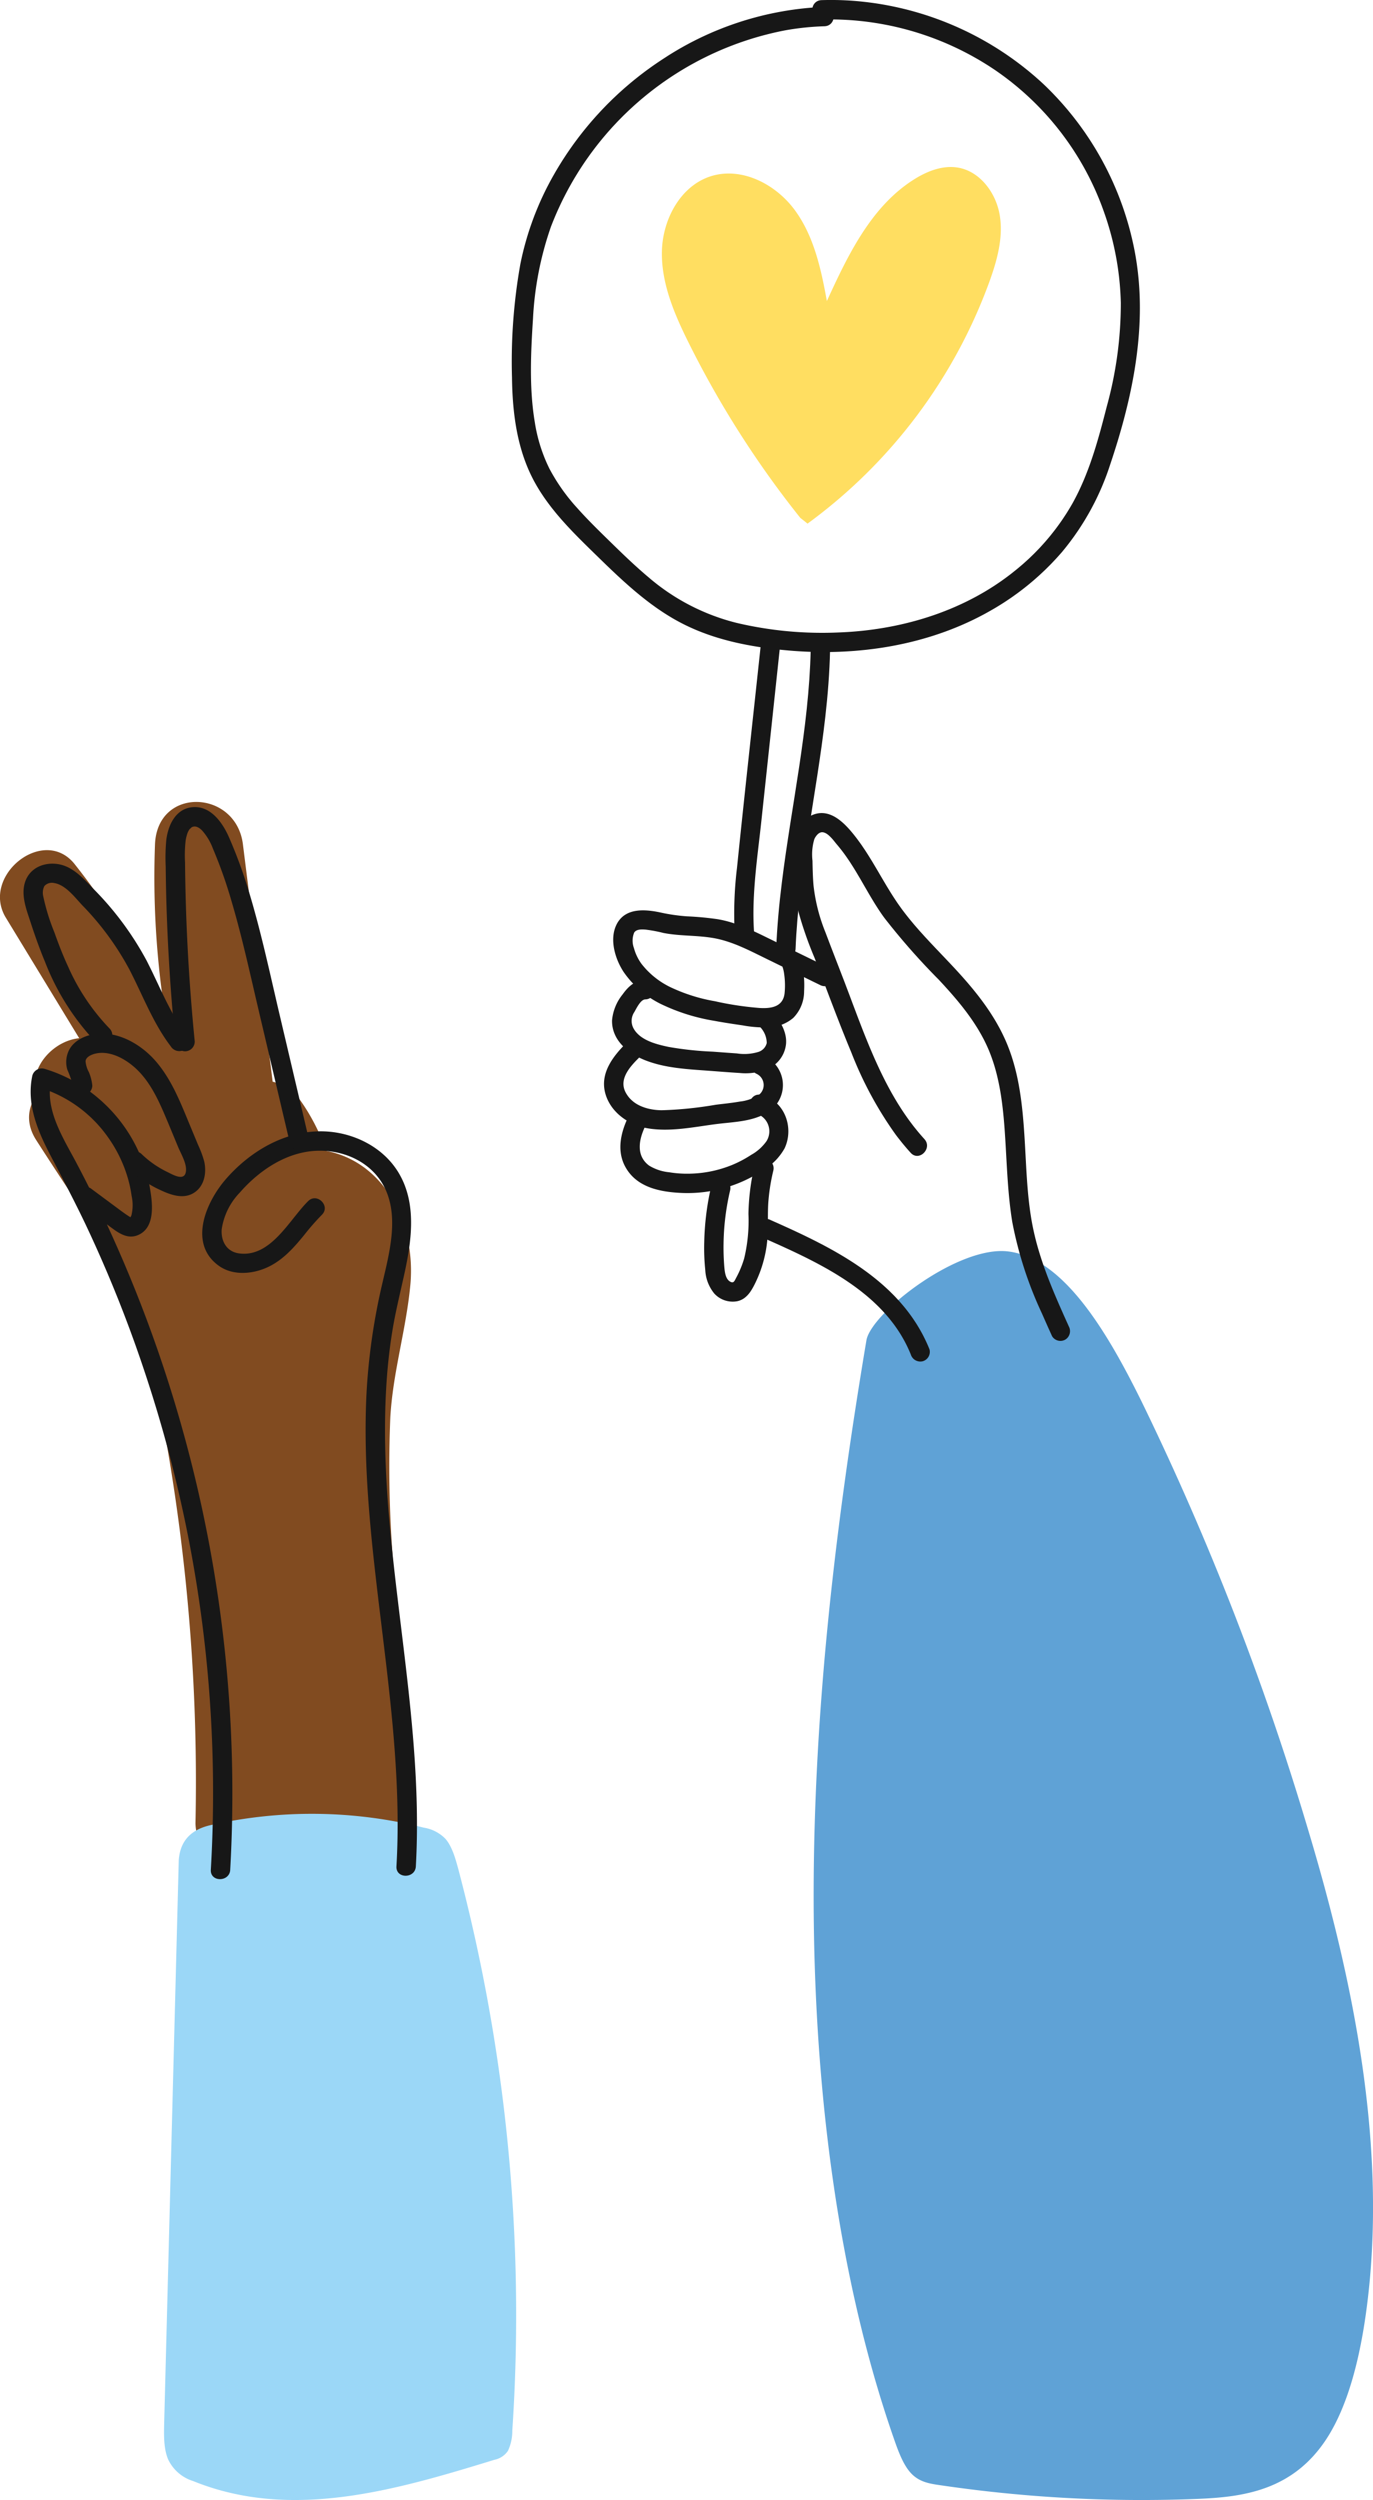
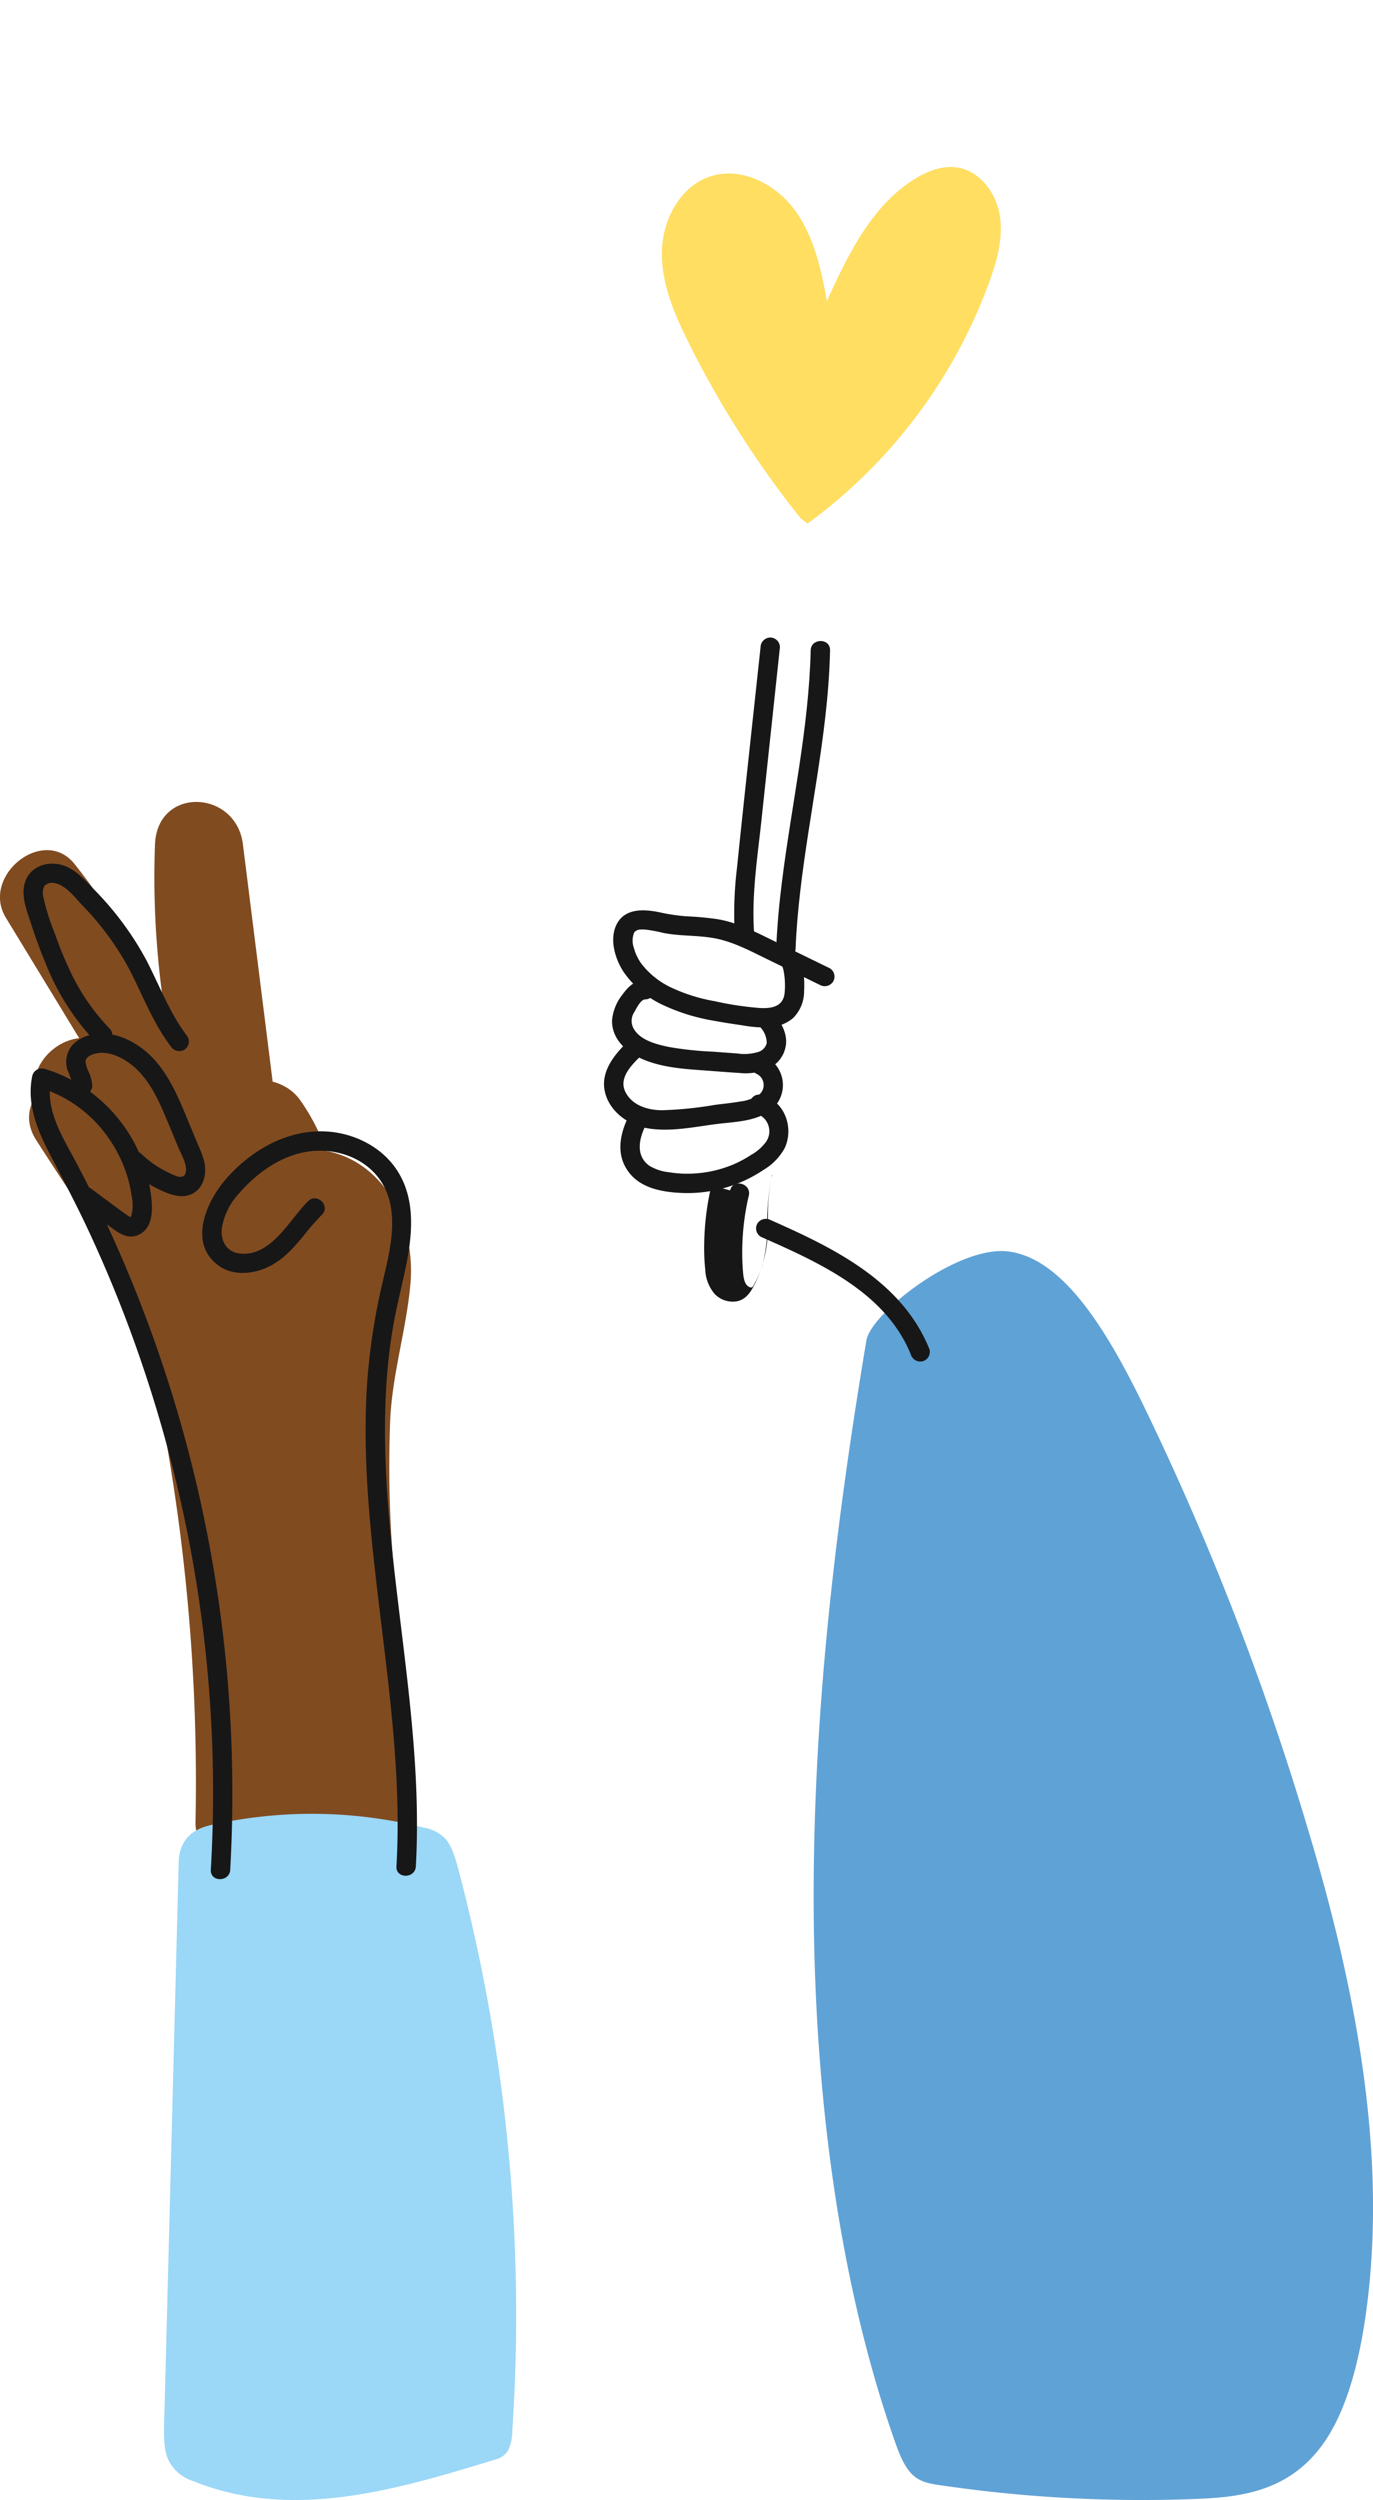
<svg xmlns="http://www.w3.org/2000/svg" width="249.673" height="454.506" viewBox="0 0 249.673 454.506">
  <g transform="translate(-2456.106 520.295)">
    <path d="M436.154,189.831a23.061,23.061,0,0,1-.161,10.048c-1.819,8.4,10.377,14.689,14.609,6.16a11.844,11.844,0,0,0,.8-10.025,17.635,17.635,0,0,0-1.181-2.63q-1.048-2.47-.593,2.3,1.168-.122,2.339-.246a5.284,5.284,0,0,1,2.462,4.636c.991,4.7-1.781,11.093-2.521,15.817a127.234,127.234,0,0,0-1.5,16.765c-.544,23.256,2.2,46.8,3.658,70.005q4-4,7.993-7.993-11.47-.317-22.94-.631l7.993,7.993a379.269,379.269,0,0,0-6.558-77.317c-4.284-22.553-10.361-44.647-24.841-62.907-5.6-7.06-17.712,2.235-12.553,9.688a34.382,34.382,0,0,0,19.894,14.374c6.014,1.642,11.258-3.958,9.832-9.834a126.5,126.5,0,0,0-23.677-48.3c-5.624-7.218-17.2,2.066-12.555,9.686l36.986,60.745c3.776,6.2,15.937,4.286,14.9-4.035l-8.781-70.066c-1.249-9.957-15.56-10.572-15.987,0a160.009,160.009,0,0,0,13.41,70.392c3.177,7.357,15.3,3.527,14.9-4.035l-.854-15.856-14.9,4.035c5.41,7.56,5.872,18.444,6.275,27.451a234.85,234.85,0,0,1-.761,27.8c-1.412,19.1-3.579,38.135-1.522,57.278q7.851-1.062,15.7-2.126-6.5-42.582-13-85.164-6.681,3.89-13.36,7.778a30.753,30.753,0,0,1,6.724,14.156l14.61-6.16q-18.558-24.182-35.024-49.838c-5.541-8.631-19.384-.624-13.8,8.07Q418.637,203.5,437.2,227.684c5.343,6.962,16.641,3.231,14.61-6.158a47.258,47.258,0,0,0-10.836-21.211c-5.787-6.746-14.428.785-13.36,7.778l13,85.164c1.344,8.814,16.665,6.844,15.7-2.125-2.27-21.117.644-42.081,1.923-63.155,1.071-17.64,2.761-42.266-8.1-57.441-4.227-5.906-15.36-4.58-14.9,4.034l.854,15.856,14.9-4.035a142.008,142.008,0,0,1-11.228-62.322H423.772l8.782,70.066,14.9-4.033q-18.491-30.373-36.984-60.745l-12.555,9.686a108.13,108.13,0,0,1,19.566,41.245l9.832-9.832a17.3,17.3,0,0,1-10.34-7.028q-6.276,4.844-12.555,9.686c13.138,16.569,17.61,38.562,21.291,58.886a358.093,358.093,0,0,1,5.424,70.034,8.122,8.122,0,0,0,7.994,7.993q11.47.314,22.94.631c4.125.113,8.259-3.759,7.993-7.993-1.03-16.446-2.115-32.89-3.084-49.339a218.443,218.443,0,0,1-.412-25.079c.46-8.187,2.881-15.95,3.64-24.062,1.186-12.657-6.388-25.7-20.492-24.661-5.213.38-11.926,2.874-14.786,7.555a12.473,12.473,0,0,0-.058,11.24c1.44,2.577.2,3.149,1.934-.35q7.3,3.079,14.609,6.16a44.048,44.048,0,0,0,.163-18.548c-1.947-10.092-17.359-5.819-15.416,4.249" transform="translate(2060.52 -490.866)" fill="#814b20" />
    <path d="M416.92,239.9q-1.326,51.162-2.651,102.324c-.058,2.254-.089,4.662.719,6.577a7.477,7.477,0,0,0,4.553,3.941c17.79,7.22,36.685,1.693,54.75-3.858a3.932,3.932,0,0,0,2.486-1.624,8.537,8.537,0,0,0,.8-3.695A317.445,317.445,0,0,0,467.76,241.5c-.547-2.03-1.161-4.142-2.326-5.5a7,7,0,0,0-3.931-2.045,83.6,83.6,0,0,0-38.794-.464c-2.761.622-5.508,2.2-5.789,6.4" transform="translate(2071.691 -421.974)" fill="#9bd7f7" />
    <path d="M435.358,292.363a245.86,245.86,0,0,0-20.815-113.79q-3.321-7.479-7.149-14.721c-2.368-4.475-5.762-9.643-4.612-14.956q-1.084.616-2.169,1.233a23.676,23.676,0,0,1,12.452,8.959,24.7,24.7,0,0,1,3.53,7.039,22.487,22.487,0,0,1,.836,3.731,7.644,7.644,0,0,1-.045,3.556c.022-.059-.241.486-.158.307.045-.1,0,.045-.107.07.171-.04.214.013.082-.067-.775-.472-1.5-1.01-2.227-1.552q-2.516-1.866-5.029-3.73a1.776,1.776,0,0,0-2.412.632,1.805,1.805,0,0,0,.633,2.412l5.164,3.831c1.584,1.175,3.33,2.563,5.391,1.6,3.149-1.474,2.47-6.037,1.987-8.778a27.807,27.807,0,0,0-9.517-16.2,26.871,26.871,0,0,0-9.64-5.207,1.779,1.779,0,0,0-2.169,1.231c-1.121,5.18.961,10.078,3.325,14.591,2.248,4.286,4.5,8.556,6.566,12.937a238.251,238.251,0,0,1,10.761,27.051,241.465,241.465,0,0,1,11.8,89.824c-.131,2.267,3.4,2.259,3.527,0" transform="translate(2062.609 -472.727)" fill="#171717" />
    <path d="M407.859,152.135a8.564,8.564,0,0,0-.62-2.414,5.029,5.029,0,0,1-.606-1.966c.037-.82,1.161-1.292,2-1.45,2.755-.52,5.682,1.258,7.559,3.153,2.323,2.344,3.744,5.442,5.015,8.443.769,1.816,1.516,3.642,2.272,5.461.54,1.3,1.73,3.205,1.354,4.663-.39,1.516-2.435.278-3.336-.157a17.925,17.925,0,0,1-4.654-3.237c-1.635-1.575-4.133.916-2.494,2.494a20.923,20.923,0,0,0,5.368,3.787c1.949.94,4.388,2.022,6.468.841,2.043-1.159,2.507-3.695,2.022-5.814a19.244,19.244,0,0,0-1.129-3.031q-.734-1.77-1.469-3.538c-1.682-4.048-3.273-8.212-6.163-11.581-2.555-2.975-6.545-5.381-10.595-5.05-2.037.166-4.289,1.1-5.25,3.03a4.875,4.875,0,0,0-.286,3.495,19.75,19.75,0,0,1,1.017,2.873A1.816,1.816,0,0,0,406.1,153.9a1.775,1.775,0,0,0,1.763-1.763" transform="translate(2065.031 -475.097)" fill="#171717" />
    <path d="M457.432,287.46c.818-14.566-.934-29.093-2.687-43.527-1.741-14.339-3.536-28.791-2.713-43.264a101.052,101.052,0,0,1,1.113-10.454c.555-3.418,1.381-6.77,2.128-10.148,1.375-6.209,2.456-13.276-1.141-18.975-3.134-4.969-9.2-7.562-14.97-7.245-6.364.347-12.156,3.936-16.268,8.657-3.6,4.131-6.9,11.694-1.325,15.742,2.456,1.784,5.835,1.578,8.516.457,2.974-1.241,5.082-3.621,7.077-6.069A44.164,44.164,0,0,1,440.347,169c1.62-1.6-.874-4.088-2.492-2.492-3.431,3.381-6.785,10.292-12.569,9.509-2.286-.31-3.319-2.262-3.157-4.382A12.091,12.091,0,0,1,425.386,165c3.53-4.057,8.5-7.428,14.027-7.637,5.066-.192,10.177,2.171,12.425,6.873,2.512,5.258.783,11.7-.459,17.06a114.274,114.274,0,0,0-2.892,19.7c-.737,13.594.823,27.176,2.454,40.652,1.637,13.525,3.4,27.1,3.154,40.755q-.046,2.532-.19,5.061c-.126,2.267,3.4,2.261,3.527,0" transform="translate(2074.293 -468.443)" fill="#171717" />
    <path d="M413.943,153.392a38.722,38.722,0,0,1-7.559-11.26c-.946-2.04-1.76-4.137-2.507-6.257a37.406,37.406,0,0,1-2.019-6.532,2.717,2.717,0,0,1,.2-1.893,1.857,1.857,0,0,1,1.813-.534c2.062.329,3.757,2.639,5.092,4.049a51.528,51.528,0,0,1,8.545,11.646c2.443,4.71,4.3,9.749,7.539,14a1.823,1.823,0,0,0,2.412.633,1.775,1.775,0,0,0,.633-2.412c-3.207-4.214-5.063-9.2-7.471-13.87a56.119,56.119,0,0,0-9.709-13.063c-1.723-1.792-3.655-3.947-6.225-4.409-2.617-.472-5.335.631-6.169,3.317-.74,2.38.288,4.966,1.02,7.216.788,2.424,1.64,4.828,2.62,7.181a44.652,44.652,0,0,0,9.292,14.676,1.765,1.765,0,0,0,2.494-2.494" transform="translate(2062.121 -486.663)" fill="#171717" />
-     <path d="M419.73,159.591q-1.077-10.822-1.506-21.694-.213-5.434-.261-10.871a23.873,23.873,0,0,1,.11-4.011,7.569,7.569,0,0,1,.358-1.391,3.157,3.157,0,0,1,.411-.721c-.1.133.4-.334.213-.2.651-.475,1.367-.134,1.992.489a10.286,10.286,0,0,1,1.974,3.287,83.389,83.389,0,0,1,3.362,9.475c1.973,6.651,3.436,13.451,5.023,20.2q2.8,11.9,5.6,23.8c.52,2.208,3.92,1.273,3.4-.938q-2.657-11.3-5.316-22.61c-1.7-7.252-3.256-14.567-5.4-21.707a88.367,88.367,0,0,0-3.755-10.3c-1.13-2.558-3.212-5.565-6.363-5.444-3.213.125-4.657,3.138-5.015,5.933a34.926,34.926,0,0,0-.112,4.841q.029,2.806.1,5.611.348,13.151,1.655,26.252a1.813,1.813,0,0,0,1.763,1.763,1.776,1.776,0,0,0,1.763-1.763" transform="translate(2071.793 -490.518)" fill="#171717" />
    <path d="M497.764,183.468c-5.538,33.016-9.639,67-9.629,101.311s4.3,69.122,14.63,98.684c.8,2.3,1.683,4.641,3.01,6.1,1.472,1.618,3.3,1.941,5.05,2.2a250.938,250.938,0,0,0,47.3,2.528c8.265-.342,17.258-1.586,23.346-11.023,3.794-5.883,5.922-14.267,7.1-22.733,4.15-29.86-2.4-60.936-10.638-88.28A508.155,508.155,0,0,0,548,195.271c-6.447-13.151-14.391-26.509-24.482-27.76-9.026-1.117-24.494,10.847-25.75,15.957" transform="translate(2115.93 -460.291)" fill="#5fa2d6" />
-     <path d="M509.682,176.907c-7.389-8.1-10.849-18.983-14.71-29.024-1.1-2.865-2.221-5.722-3.3-8.595a31.9,31.9,0,0,1-2.157-8.5c-.128-1.495-.163-2.994-.189-4.494a9.66,9.66,0,0,1,.337-3.918c.241-.556.806-1.3,1.474-1.257,1.044.066,2.059,1.565,2.667,2.277,3.418,4,5.458,8.986,8.543,13.229a123.726,123.726,0,0,0,9.971,11.33c3.317,3.56,6.505,7.295,8.6,11.731,2.294,4.868,2.986,10.336,3.36,15.648.392,5.554.48,11.132,1.376,16.639a70.159,70.159,0,0,0,5.42,16.684c.593,1.36,1.2,2.715,1.813,4.069a1.777,1.777,0,0,0,2.412.633,1.805,1.805,0,0,0,.633-2.412c-2.505-5.562-5.013-11.175-6.348-17.156-1.263-5.65-1.335-11.471-1.7-17.226-.358-5.7-.953-11.525-3.137-16.853-2.056-5.013-5.36-9.255-8.991-13.226-3.469-3.794-7.239-7.367-10.284-11.528-3.282-4.484-5.479-9.677-9.079-13.944-1.883-2.23-4.459-4.438-7.482-2.835-2.742,1.452-3.161,4.681-3.122,7.464a44.393,44.393,0,0,0,.835,9.384,67.179,67.179,0,0,0,3.055,8.878c2.222,5.779,4.352,11.6,6.737,17.319a67.646,67.646,0,0,0,8.016,14.841c.87,1.153,1.779,2.27,2.753,3.338,1.533,1.68,4.021-.82,2.494-2.494" transform="translate(2114.527 -490.111)" fill="#171717" />
    <path d="M504.706,139.213q-5.127-2.5-10.254-5.009c-3.233-1.578-6.518-3.295-10.1-3.9a55.88,55.88,0,0,0-5.611-.524,33.973,33.973,0,0,1-4.85-.707c-2.8-.593-6.361-.87-7.912,2.128-1.4,2.71-.3,6.366,1.293,8.751a17.761,17.761,0,0,0,6.706,5.754,35.4,35.4,0,0,0,9.722,3.066c1.725.326,3.464.583,5.2.835a21.6,21.6,0,0,0,4.636.361,7.344,7.344,0,0,0,4.528-1.706,6.863,6.863,0,0,0,1.987-4.863c.192-3.563-.406-8.308-4.737-8.815a1.775,1.775,0,0,0-1.763,1.763,1.806,1.806,0,0,0,1.763,1.763c.764.09,1.028,1.546,1.1,2.089a14.359,14.359,0,0,1,.078,3.666c-.334,2.377-2.42,2.691-4.47,2.582a57.491,57.491,0,0,1-8.193-1.234,31.072,31.072,0,0,1-7.954-2.492,14.8,14.8,0,0,1-5.344-4.24,8.586,8.586,0,0,1-1.418-2.916,3.845,3.845,0,0,1,.042-2.834c.406-.625,1.308-.588,2.05-.54a25.9,25.9,0,0,1,3.268.612c3.061.6,6.211.392,9.269.959,3.346.62,6.372,2.233,9.4,3.711l9.789,4.782a1.81,1.81,0,0,0,2.412-.633,1.781,1.781,0,0,0-.633-2.412" transform="translate(2102.277 -483.484)" fill="#171717" />
    <path d="M471.263,136.611c-1.835,0-3.124,1.2-4.125,2.611a8.721,8.721,0,0,0-1.934,4.745c-.062,3.783,3.21,6.216,6.417,7.391,3.476,1.273,7.252,1.476,10.91,1.741,1.955.142,3.91.309,5.867.424a10.328,10.328,0,0,0,5.376-.868,5.526,5.526,0,0,0,3.073-4.446c.166-2.086-.964-3.944-2.2-5.517a1.774,1.774,0,0,0-2.494,0,1.81,1.81,0,0,0,0,2.494,4.307,4.307,0,0,1,1.183,2.886,2.257,2.257,0,0,1-1.5,1.616,8.822,8.822,0,0,1-3.931.277c-1.455-.1-2.91-.211-4.365-.318a60.514,60.514,0,0,1-8.061-.867c-2.181-.457-5.074-1.177-6.3-3.247a2.858,2.858,0,0,1,.089-3.1c.369-.649,1.143-2.291,1.992-2.289a1.764,1.764,0,0,0,0-3.527" transform="translate(2102.199 -478.747)" fill="#171717" />
    <path d="M468.572,143.832c-2.548,2.494-5.13,5.68-4.016,9.495.994,3.4,4.272,5.655,7.642,6.232,4.141.71,8.468-.254,12.582-.774,3.367-.425,7.413-.44,10.126-2.777a5.791,5.791,0,0,0-1.207-9.445,1.813,1.813,0,0,0-2.412.633,1.78,1.78,0,0,0,.633,2.412,2.256,2.256,0,0,1,.393,3.971A8.054,8.054,0,0,1,489,154.7c-1.452.254-2.927.395-4.388.579a68.855,68.855,0,0,1-9.875,1c-2.505-.048-5.223-.841-6.492-3.2-1.421-2.631,1.081-5.052,2.822-6.754,1.624-1.591-.87-4.083-2.494-2.494" transform="translate(2101.652 -474.729)" fill="#171717" />
    <path d="M467.666,153.524c-1.627,3.335-2.385,7.074.029,10.251,2.269,2.986,6.269,3.624,9.8,3.762a24.825,24.825,0,0,0,14.686-4.2,10.5,10.5,0,0,0,3.851-3.954c1.733-3.751-.006-8.606-4.2-9.671-2.2-.558-3.14,2.842-.938,3.4a3.37,3.37,0,0,1,1.854,4.964,8.34,8.34,0,0,1-2.817,2.531,20.557,20.557,0,0,1-3.474,1.837,21.527,21.527,0,0,1-7.544,1.579,19.955,19.955,0,0,1-3.9-.259,8.546,8.546,0,0,1-3.624-1.2c-2.494-1.838-1.848-4.852-.675-7.256a1.81,1.81,0,0,0-.633-2.412,1.781,1.781,0,0,0-2.412.633" transform="translate(2102.766 -470.943)" fill="#171717" />
    <path d="M482.452,167.037c10.436,4.619,22.692,10.033,27.264,21.392a1.817,1.817,0,0,0,2.168,1.231,1.774,1.774,0,0,0,1.233-2.168c-4.994-12.407-17.375-18.406-28.885-23.5a1.822,1.822,0,0,0-2.412.633,1.778,1.778,0,0,0,.633,2.412" transform="translate(2112.012 -462.477)" fill="#171717" />
-     <path d="M477.007,161.773a49.586,49.586,0,0,0-1.314,10.347,38.608,38.608,0,0,0,.19,5.069,7.281,7.281,0,0,0,1.667,4.3,4.553,4.553,0,0,0,4.11,1.375c1.618-.336,2.476-1.65,3.175-3.033a22.531,22.531,0,0,0,2.4-9.167c.086-1.957-.022-3.91.12-5.866a35.264,35.264,0,0,1,.9-5.674c.528-2.206-2.871-3.146-3.4-.937a40.26,40.26,0,0,0-1.122,8.794,29.2,29.2,0,0,1-.771,8.072,17.951,17.951,0,0,1-1.388,3.405c-.395.737-.518,1.253-1.255.777s-.882-1.663-.958-2.47a42.109,42.109,0,0,1-.154-4.308,44.993,44.993,0,0,1,1.194-9.747c.516-2.206-2.883-3.149-3.4-.937" transform="translate(2108.473 -466.584)" fill="#171717" />
+     <path d="M477.007,161.773a49.586,49.586,0,0,0-1.314,10.347,38.608,38.608,0,0,0,.19,5.069,7.281,7.281,0,0,0,1.667,4.3,4.553,4.553,0,0,0,4.11,1.375c1.618-.336,2.476-1.65,3.175-3.033a22.531,22.531,0,0,0,2.4-9.167c.086-1.957-.022-3.91.12-5.866a35.264,35.264,0,0,1,.9-5.674a40.26,40.26,0,0,0-1.122,8.794,29.2,29.2,0,0,1-.771,8.072,17.951,17.951,0,0,1-1.388,3.405c-.395.737-.518,1.253-1.255.777s-.882-1.663-.958-2.47a42.109,42.109,0,0,1-.154-4.308,44.993,44.993,0,0,1,1.194-9.747c.516-2.206-2.883-3.149-3.4-.937" transform="translate(2108.473 -466.584)" fill="#171717" />
    <path d="M482.707,151.092c-.438-6.7.63-13.44,1.34-20.084l2.144-20.062q.614-5.758,1.229-11.514a1.774,1.774,0,0,0-1.762-1.763,1.8,1.8,0,0,0-1.763,1.763c-1.429,13.373-2.914,26.743-4.284,40.122a69.053,69.053,0,0,0-.43,11.538,1.805,1.805,0,0,0,1.763,1.763,1.779,1.779,0,0,0,1.763-1.763" transform="translate(2110.512 -502.061)" fill="#171717" />
    <path d="M487.4,154.065c.58-14.2,3.806-28.1,5.408-42.193.457-4.022.774-8.059.868-12.105.051-2.27-3.474-2.269-3.527,0-.329,14.216-3.5,28.132-5.241,42.2-.5,4.019-.87,8.053-1.036,12.1-.093,2.269,3.434,2.265,3.527,0" transform="translate(2113.375 -501.824)" fill="#171717" />
-     <path d="M510.642,26.418a57.343,57.343,0,0,0-29.309,9.445,61.254,61.254,0,0,0-20.828,22.773,54.322,54.322,0,0,0-5.153,14.513,100.955,100.955,0,0,0-1.525,20.674c.08,6.42.9,12.962,3.954,18.7,2.942,5.517,7.591,9.9,12.016,14.219,4.5,4.388,9.2,8.78,14.825,11.7,5.925,3.082,12.577,4.36,19.175,4.962,12.713,1.164,25.979-.849,37.141-7.268A49.116,49.116,0,0,0,553.864,125.5a47.644,47.644,0,0,0,8.758-15.931c4.156-12.363,6.906-25.589,4.464-38.583a56.551,56.551,0,0,0-16.623-30.535A57.2,57.2,0,0,0,518.674,25.6a54.218,54.218,0,0,0-8.551-.406c-2.264.072-2.273,3.6,0,3.527a53.621,53.621,0,0,1,31.507,9.16,52.225,52.225,0,0,1,19.92,26.039A53.04,53.04,0,0,1,564.54,80.25a70.645,70.645,0,0,1-2.577,18.9c-1.536,6.027-3.209,12.195-6.28,17.648a42.618,42.618,0,0,1-10.244,12.008c-9.034,7.384-20.644,10.913-32.191,11.346a67.81,67.81,0,0,1-18.623-1.751,39.04,39.04,0,0,1-16.017-8.321c-2.272-1.91-4.414-3.968-6.537-6.04-2.182-2.131-4.379-4.256-6.408-6.537a34.588,34.588,0,0,1-5.045-7.157,29.017,29.017,0,0,1-2.652-8.476c-1.022-6.121-.721-12.566-.321-18.732a59.674,59.674,0,0,1,3.266-16.754A57.191,57.191,0,0,1,503.649,30.66a48.854,48.854,0,0,1,6.993-.715c2.264-.074,2.273-3.6,0-3.527" transform="translate(2095.383 -545.465)" fill="#171717" />
    <path d="M496.041,107.945a178.272,178.272,0,0,1-20.3-31.831c-2.59-5.207-4.972-10.759-4.862-16.574s3.351-11.942,8.9-13.7c5.605-1.775,11.835,1.45,15.3,6.2s4.751,10.7,5.8,16.489c3.862-8.439,8.141-17.365,16.043-22.231,2.307-1.42,5.012-2.457,7.688-2.045,4.1.633,7.053,4.622,7.712,8.719s-.515,8.259-1.931,12.16a94.546,94.546,0,0,1-33.027,43.862" transform="translate(2105.59 -534.095)" fill="#ffde61" />
  </g>
</svg>